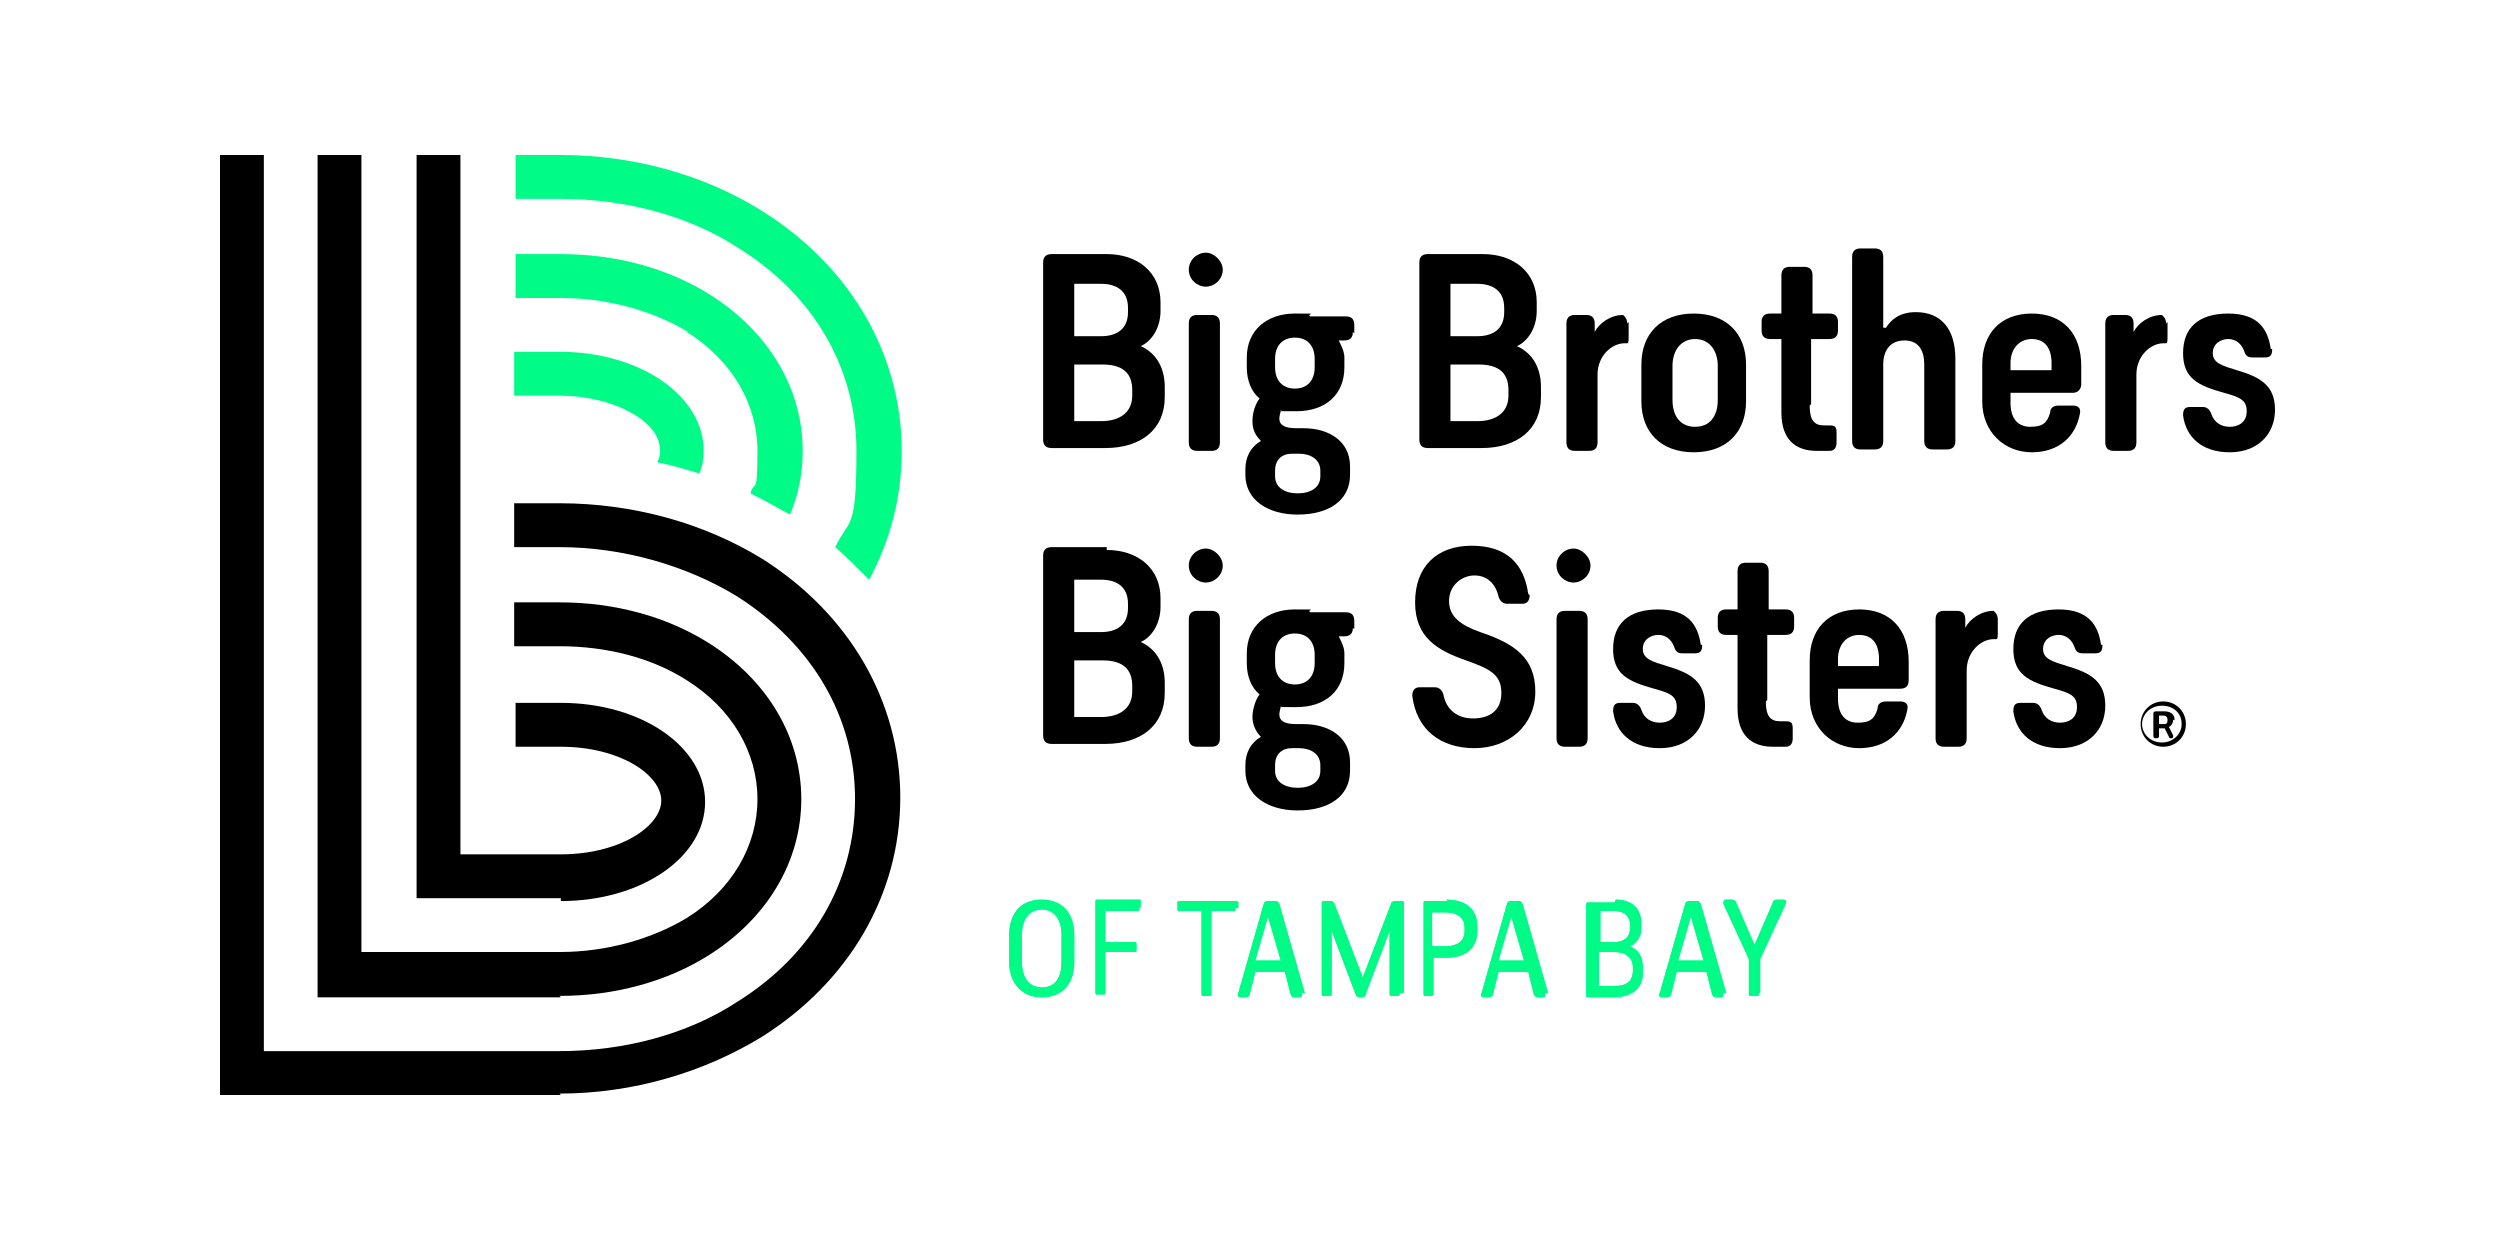
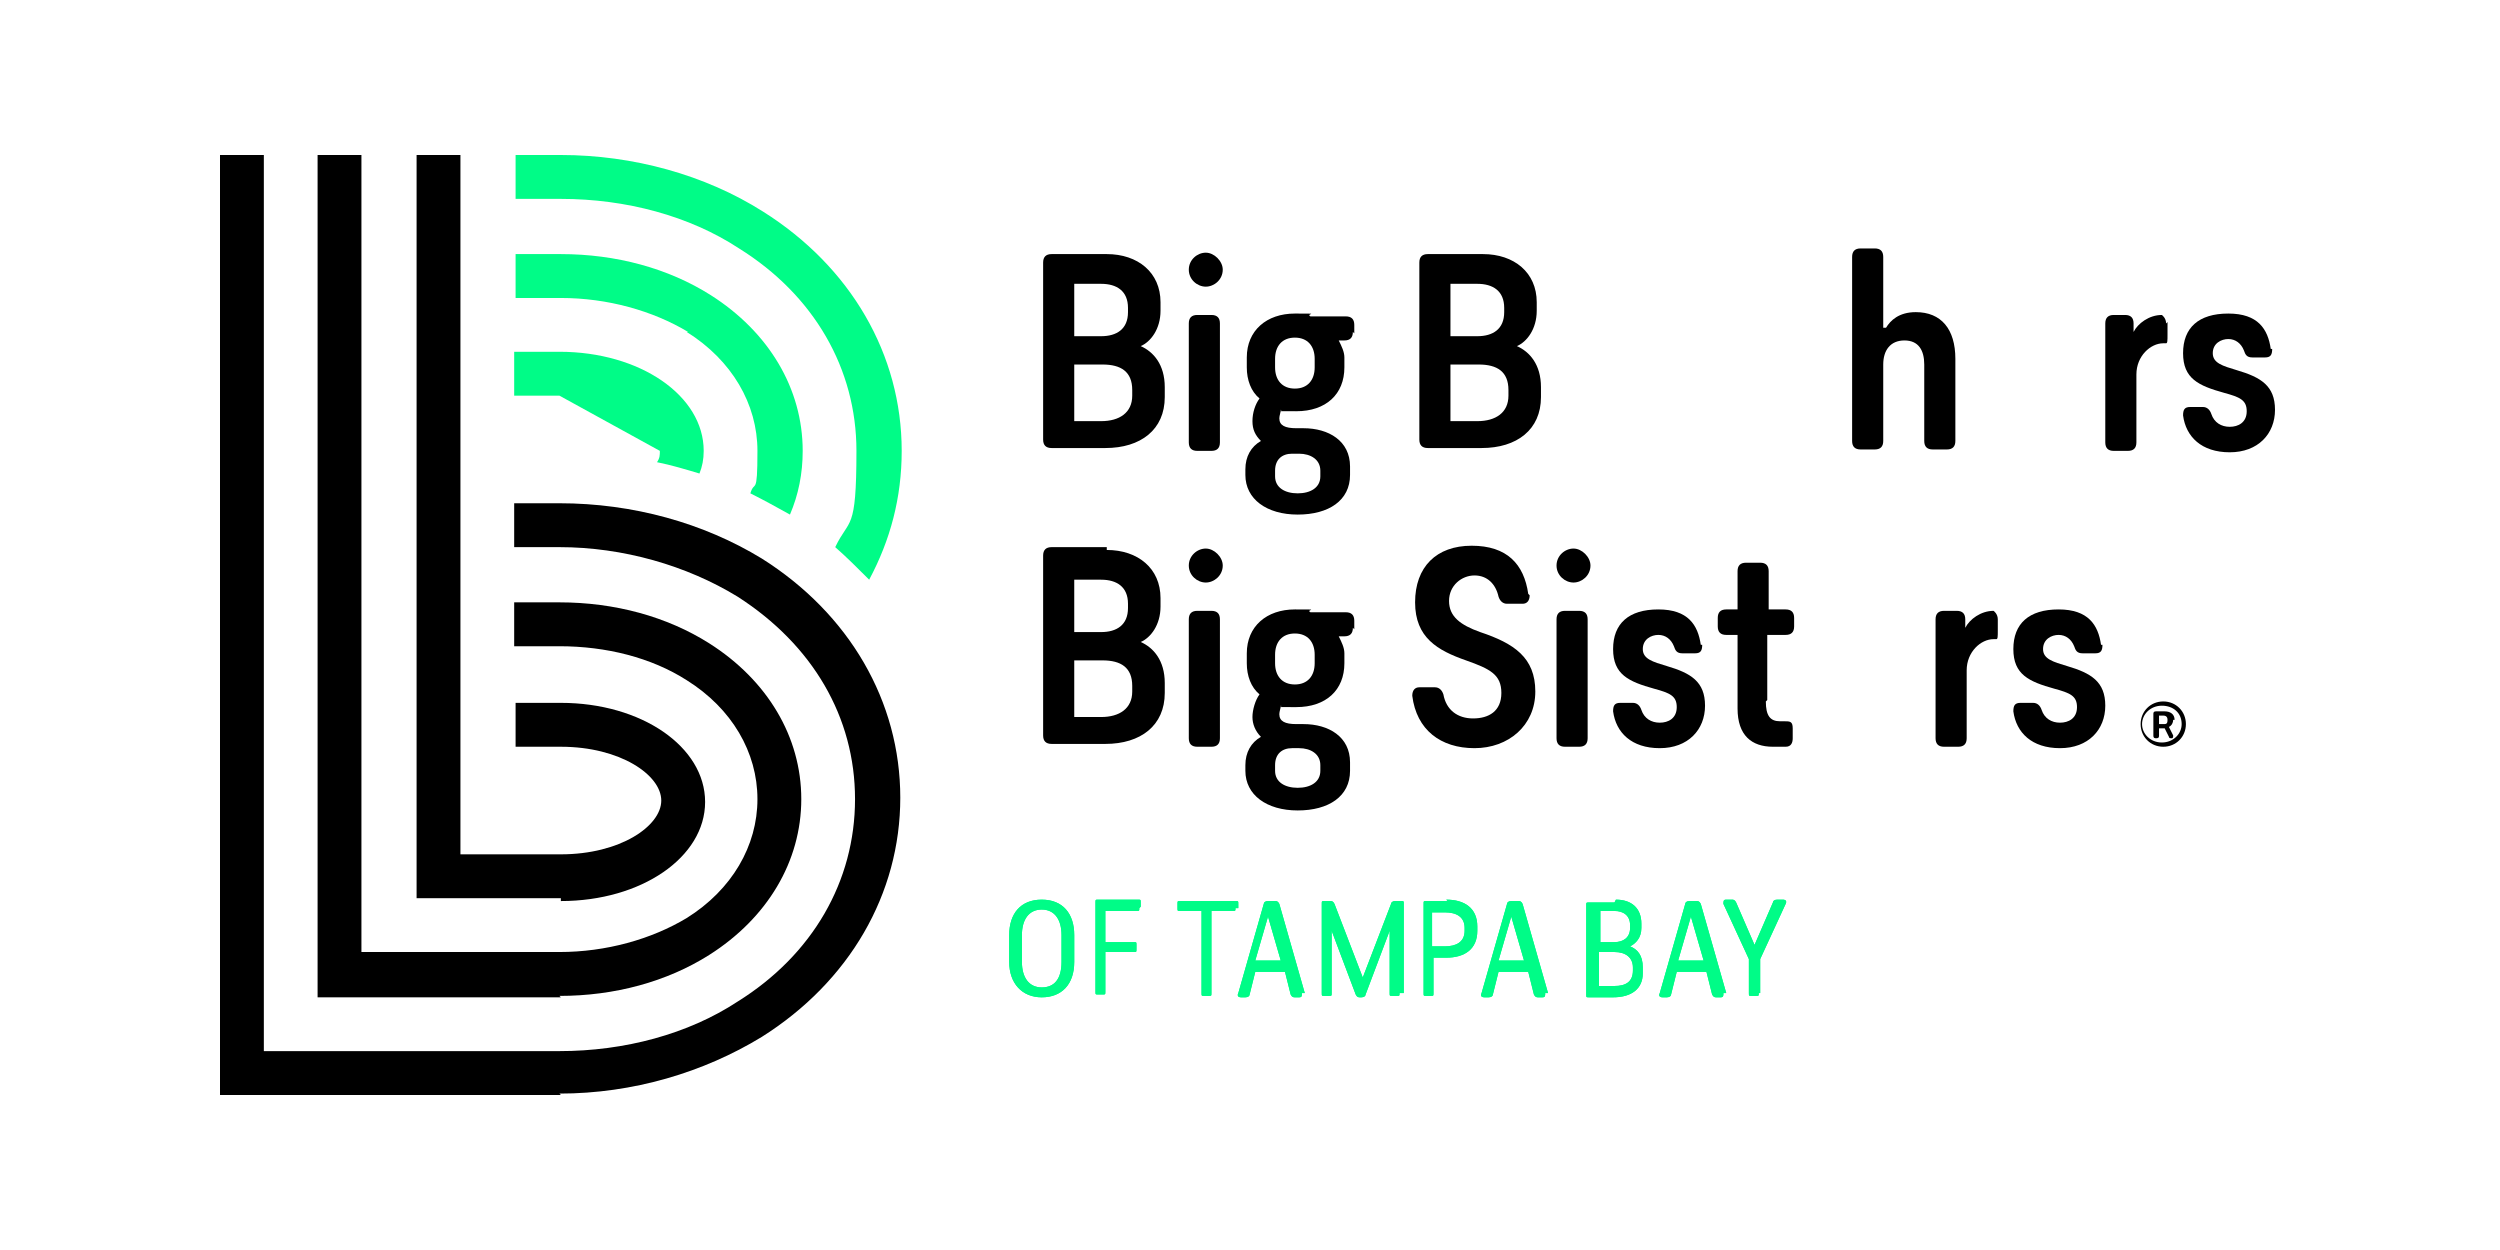
<svg xmlns="http://www.w3.org/2000/svg" width="500" height="250" viewBox="0 0 500 250" fill="none">
  <g clip-path="url(#clip0_3953_5192)">
    <path d="M112.17 219H44V31H52.769V210.223H111.887C124.899 210.223 137.628 206.825 147.528 200.313C162.52 190.97 171.006 176.247 171.006 159.825C171.006 143.404 162.52 128.964 147.528 119.337C137.345 113.108 124.616 109.428 111.887 109.428H102.836V100.651H111.887C126.596 100.651 140.739 104.614 152.337 111.693C169.874 122.735 180.057 140.289 180.057 159.542C180.057 178.795 169.874 196.349 152.337 207.392C140.739 214.47 126.596 218.717 111.887 218.717" fill="black" />
    <path d="M112.17 199.464H63.518V31H72.286V190.404H111.887C121.222 190.404 130.273 187.855 137.345 183.608C146.396 177.946 151.488 169.169 151.488 159.825C151.488 150.482 146.396 141.705 137.345 136.042C130.273 131.512 121.222 129.247 111.887 129.247H102.836V120.47H111.887C122.919 120.47 133.385 123.301 141.871 128.681C153.468 136.042 160.257 147.367 160.257 159.825C160.257 172.283 153.468 183.608 141.871 190.97C133.385 196.349 122.919 199.181 111.887 199.181" fill="black" />
    <path d="M112.17 179.645H83.318V31H92.087V170.867H112.17C124.051 170.867 132.254 165.205 132.254 160.108C132.254 155.012 124.051 149.349 112.17 149.349H103.119V140.572H112.17C128.294 140.572 141.022 149.349 141.022 160.392C141.022 171.434 128.294 180.211 112.17 180.211" fill="black" />
    <path d="M137.345 66.392C146.396 72.054 151.488 80.831 151.488 90.175C151.488 99.518 150.922 95.837 150.073 98.669C152.902 100.084 155.448 101.5 157.994 102.916C159.691 98.952 160.539 94.705 160.539 90.175C160.539 77.717 153.751 66.392 142.153 59.03C133.667 53.651 123.201 50.819 112.17 50.819H103.118V59.596H112.17C121.504 59.596 130.556 62.145 137.627 66.392" fill="#00FC87" />
    <path d="M147.811 49.687C162.802 59.03 171.288 73.753 171.288 90.175C171.288 106.596 169.874 103.482 167.045 109.428C169.308 111.41 171.571 113.675 173.834 115.94C178.077 108.012 180.34 99.518 180.34 90.175C180.34 70.922 170.157 53.367 152.619 42.325C141.022 34.964 126.596 31 112.17 31H103.118V39.777H112.17C125.181 39.777 137.91 43.175 147.811 49.687Z" fill="#00FC87" />
-     <path d="M131.971 90.175C131.971 91.024 131.971 91.59 131.405 92.44C134.234 93.006 137.062 93.855 139.891 94.705C140.457 93.289 140.74 91.874 140.74 90.175C140.74 79.132 128.011 70.355 111.888 70.355H102.836V79.132H111.888C122.636 79.132 131.971 84.229 131.971 89.892" fill="#00FC87" />
+     <path d="M131.971 90.175C131.971 91.024 131.971 91.59 131.405 92.44C134.234 93.006 137.062 93.855 139.891 94.705C140.457 93.289 140.74 91.874 140.74 90.175C140.74 79.132 128.011 70.355 111.888 70.355H102.836V79.132H111.888" fill="#00FC87" />
    <path d="M221.355 50.819C227.578 50.819 232.104 54.5 232.104 60.446V62.145C232.104 65.825 230.124 68.374 228.144 69.223C230.689 70.355 232.952 72.904 232.952 77.434V79.416C232.952 85.928 228.144 89.608 221.072 89.608H210.323C209.192 89.608 208.626 89.042 208.626 87.91V52.518C208.626 51.386 209.192 50.819 210.323 50.819H221.355ZM214.849 67.241H220.223C223.335 67.241 225.598 65.825 225.598 62.428V61.578C225.598 58.181 223.335 56.765 220.223 56.765H214.849V67.524V67.241ZM214.849 84.229H220.223C223.901 84.229 226.446 82.53 226.446 79.132V78C226.446 74.319 224.183 72.904 220.506 72.904H214.849V84.512V84.229Z" fill="black" />
    <path d="M244.549 53.934C244.549 55.916 242.852 57.331 241.155 57.331C239.458 57.331 237.761 55.916 237.761 53.934C237.761 51.952 239.458 50.536 241.155 50.536C242.852 50.536 244.549 52.235 244.549 53.934ZM243.984 88.476C243.984 89.608 243.418 90.175 242.287 90.175H239.458C238.326 90.175 237.761 89.608 237.761 88.476V64.693C237.761 63.56 238.326 62.994 239.458 62.994H242.287C243.418 62.994 243.984 63.56 243.984 64.693V88.476Z" fill="black" />
    <path d="M270.574 66.391C270.574 67.524 270.008 68.09 268.877 68.09H267.745C268.311 69.223 268.877 70.355 268.877 71.488V73.47C268.877 78.849 265.199 82.247 259.259 82.247C253.319 82.247 256.996 82.247 256.148 81.964C256.148 82.53 255.865 83.096 255.865 83.663C255.865 85.078 256.996 85.644 259.259 85.644H260.674C265.765 85.644 270.008 88.193 270.008 93.289V94.988C270.008 100.084 265.765 102.916 259.542 102.916C253.319 102.916 249.076 99.801 249.076 94.988V93.855C249.076 91.307 250.208 89.325 252.188 88.193C251.056 87.06 250.49 85.928 250.49 84.229C250.49 82.53 251.056 80.831 251.905 79.699C250.208 78.283 249.359 76.018 249.359 73.47V71.488C249.359 66.108 253.319 62.711 258.976 62.711C264.634 62.711 260.956 62.711 262.088 63.277H269.159C270.291 63.277 270.857 63.843 270.857 64.976V66.675L270.574 66.391ZM258.411 90.741C256.431 90.741 255.016 91.874 255.016 94.138V95.271C255.016 97.536 256.996 98.669 259.542 98.669C262.088 98.669 264.068 97.536 264.068 95.271V94.138C264.068 91.874 262.088 90.741 259.825 90.741H258.411ZM262.936 71.771C262.936 69.223 261.522 67.524 258.976 67.524C256.431 67.524 255.016 69.223 255.016 71.771V73.47C255.016 76.018 256.431 77.717 258.976 77.717C261.522 77.717 262.936 76.018 262.936 73.47V71.771Z" fill="black" />
    <path d="M296.597 50.819C302.82 50.819 307.346 54.5 307.346 60.446V62.145C307.346 65.825 305.366 68.374 303.386 69.223C305.931 70.355 308.194 72.904 308.194 77.434V79.416C308.194 85.928 303.386 89.608 296.314 89.608H285.565C284.434 89.608 283.868 89.042 283.868 87.91V52.518C283.868 51.386 284.434 50.819 285.565 50.819H296.597ZM290.091 67.241H295.466C298.577 67.241 300.84 65.825 300.84 62.428V61.578C300.84 58.181 298.577 56.765 295.466 56.765H290.091V67.524V67.241ZM290.091 84.229H295.466C299.143 84.229 301.689 82.53 301.689 79.132V78C301.689 74.319 299.426 72.904 295.748 72.904H290.091V84.512V84.229Z" fill="black" />
-     <path d="M325.731 64.41V66.958C325.731 68.09 325.731 68.657 325.448 68.657H324.883C322.337 68.657 319.508 71.205 319.508 74.885V88.476C319.508 89.608 318.942 90.175 317.811 90.175H314.982C313.851 90.175 313.285 89.608 313.285 88.476V64.693C313.285 63.56 313.851 62.994 314.982 62.994H317.245C318.377 62.994 318.942 63.56 318.942 64.693V66.391C319.791 64.693 322.054 62.994 324.6 62.994C324.6 62.994 325.448 63.56 325.448 64.693" fill="black" />
-     <path d="M349.209 72.904V80.265C349.209 86.494 345.249 90.458 338.743 90.458C332.237 90.458 328.277 86.494 328.277 80.265V72.904C328.277 66.675 332.237 62.711 338.743 62.711C345.249 62.711 349.209 66.675 349.209 72.904ZM334.5 73.187V79.982C334.5 83.379 336.198 85.361 339.026 85.361C341.855 85.361 343.552 83.379 343.552 79.982V73.187C343.552 70.072 341.855 67.807 339.026 67.807C336.198 67.807 334.5 70.072 334.5 73.187Z" fill="black" />
-     <path d="M361.938 81.115C361.938 83.946 362.786 85.078 364.766 85.078C366.746 85.078 365.332 85.078 365.615 85.078C366.746 85.078 367.312 85.078 367.312 86.494V88.476C367.312 89.325 367.029 90.175 365.898 90.175C365.049 90.175 364.201 90.175 363.352 90.175C359.109 90.175 356.28 87.91 356.28 82.53V67.807H354.017C352.886 67.807 352.32 67.241 352.32 66.109V64.41C352.32 63.277 352.886 62.711 354.017 62.711H356.28V55.066C356.28 53.934 356.846 53.367 357.978 53.367H360.806C361.938 53.367 362.503 53.934 362.503 55.066V62.711H365.898C367.029 62.711 367.595 63.277 367.595 64.41V66.109C367.595 67.241 367.029 67.807 365.898 67.807H362.221V80.831L361.938 81.115Z" fill="black" />
    <path d="M377.213 65.542C378.061 64.126 379.758 62.428 383.153 62.428C388.244 62.428 391.073 65.825 391.073 71.771V88.193C391.073 89.325 390.507 89.892 389.376 89.892H386.547C385.416 89.892 384.85 89.325 384.85 88.193V72.904C384.85 70.072 383.718 68.09 380.89 68.09C378.061 68.09 376.647 70.072 376.647 72.904V88.193C376.647 89.325 376.081 89.892 374.95 89.892H372.121C370.99 89.892 370.424 89.325 370.424 88.193V51.386C370.424 50.253 370.99 49.687 372.121 49.687H374.95C376.081 49.687 376.647 50.253 376.647 51.386V65.542H377.213Z" fill="black" />
-     <path d="M402.105 80.548C402.105 83.663 403.519 85.361 406.065 85.361C408.61 85.361 409.459 84.512 410.025 82.53C410.025 81.681 410.59 81.114 411.722 81.114H414.551C415.682 81.114 416.248 81.681 415.965 82.813C415.116 87.343 411.722 90.458 406.347 90.458C400.973 90.458 396.447 86.494 396.447 80.265V72.904C396.447 66.675 400.125 62.711 406.347 62.711C412.57 62.711 416.248 66.675 416.248 73.187V76.867C416.248 77.717 415.682 78.566 414.551 78.566H402.105V80.548ZM402.105 72.621V74.036H410.308V72.621C410.308 69.506 408.893 67.807 406.347 67.807C403.802 67.807 402.105 69.789 402.105 72.621Z" fill="black" />
    <path d="M433.503 64.41V66.958C433.503 68.09 433.503 68.657 433.22 68.657H432.654C430.108 68.657 427.28 71.205 427.28 74.885V88.476C427.28 89.608 426.714 90.175 425.582 90.175H422.754C421.622 90.175 421.057 89.608 421.057 88.476V64.693C421.057 63.56 421.622 62.994 422.754 62.994H425.017C426.148 62.994 426.714 63.56 426.714 64.693V66.391C427.562 64.693 429.825 62.994 432.371 62.994C432.371 62.994 433.22 63.56 433.22 64.693" fill="black" />
    <path d="M454.435 69.789C454.435 70.922 454.152 71.488 453.02 71.488H450.475C449.343 71.488 449.06 70.922 448.777 70.072C448.212 68.657 447.08 67.807 445.666 67.807C444.252 67.807 442.554 68.657 442.554 70.638C442.554 72.621 444.534 73.187 447.363 74.036C452.172 75.452 455 77.151 455 81.964C455 86.777 451.606 90.458 445.949 90.458C440.291 90.458 437.18 87.343 436.614 83.096C436.614 81.964 436.897 81.398 438.029 81.398H440.574C441.423 81.398 441.989 81.964 442.272 82.813C442.837 84.512 444.252 85.361 445.949 85.361C447.646 85.361 449.343 84.512 449.343 82.247C449.343 79.982 447.929 79.416 444.817 78.566C439.726 77.151 436.614 75.735 436.614 70.638C436.614 65.542 439.726 62.711 445.666 62.711C451.606 62.711 453.586 65.825 454.152 69.789" fill="black" />
    <path d="M221.355 109.994C227.578 109.994 232.104 113.675 232.104 119.621V121.319C232.104 125 230.124 127.548 228.144 128.398C230.689 129.53 232.952 132.078 232.952 136.608V138.59C232.952 145.102 228.144 148.783 221.072 148.783H210.323C209.192 148.783 208.626 148.217 208.626 147.084V111.127C208.626 109.994 209.192 109.428 210.323 109.428H221.355V109.994ZM214.849 126.416H220.223C223.335 126.416 225.598 125 225.598 121.602V120.753C225.598 117.355 223.335 115.94 220.223 115.94H214.849V126.699V126.416ZM214.849 143.404H220.223C223.901 143.404 226.446 141.705 226.446 138.307V137.175C226.446 133.494 224.183 132.078 220.506 132.078H214.849V143.687V143.404Z" fill="black" />
    <path d="M244.549 113.108C244.549 115.09 242.852 116.506 241.155 116.506C239.458 116.506 237.761 115.09 237.761 113.108C237.761 111.126 239.458 109.711 241.155 109.711C242.852 109.711 244.549 111.41 244.549 113.108ZM243.984 147.651C243.984 148.783 243.418 149.349 242.287 149.349H239.458C238.326 149.349 237.761 148.783 237.761 147.651V123.867C237.761 122.735 238.326 122.169 239.458 122.169H242.287C243.418 122.169 243.984 122.735 243.984 123.867V147.651Z" fill="black" />
    <path d="M270.574 125.566C270.574 126.699 270.008 127.265 268.877 127.265H267.745C268.311 128.398 268.877 129.53 268.877 130.663V132.645C268.877 138.024 265.199 141.422 259.259 141.422C253.319 141.422 256.996 141.422 256.148 141.139C256.148 141.705 255.865 142.271 255.865 142.837C255.865 144.253 256.996 144.819 259.259 144.819H260.674C265.765 144.819 270.008 147.367 270.008 152.464V154.163C270.008 159.259 265.765 162.09 259.542 162.09C253.319 162.09 249.076 158.976 249.076 154.163V153.03C249.076 150.482 250.208 148.5 252.188 147.367C251.056 146.235 250.49 144.819 250.49 143.404C250.49 141.988 251.056 140.006 251.905 138.874C250.208 137.458 249.359 135.193 249.359 132.645V130.663C249.359 125.283 253.319 121.886 258.976 121.886C264.634 121.886 260.956 121.886 262.088 122.452H269.159C270.291 122.452 270.857 123.018 270.857 124.151V125.849L270.574 125.566ZM258.411 149.633C256.431 149.633 255.016 150.765 255.016 153.03V154.163C255.016 156.428 256.996 157.56 259.542 157.56C262.088 157.56 264.068 156.428 264.068 154.163V153.03C264.068 150.765 262.088 149.633 259.825 149.633H258.411ZM262.936 130.946C262.936 128.398 261.522 126.699 258.976 126.699C256.431 126.699 255.016 128.398 255.016 130.946V132.645C255.016 135.193 256.431 136.892 258.976 136.892C261.522 136.892 262.936 135.193 262.936 132.645V130.946Z" fill="black" />
    <path d="M305.931 119.054C305.931 120.187 305.365 120.753 304.516 120.753H301.405C300.556 120.753 299.991 120.187 299.708 119.337C299.142 116.789 297.445 115.09 294.899 115.09C292.353 115.09 289.808 117.072 289.808 120.187C289.808 123.301 292.07 125 296.031 126.416C302.819 128.681 307.062 131.512 307.062 138.307C307.062 145.102 301.688 149.633 294.899 149.633C288.11 149.633 283.302 145.952 282.453 139.157C282.453 138.024 283.019 137.458 283.867 137.458H286.979C287.828 137.458 288.393 138.024 288.676 138.873C289.242 141.988 291.505 143.687 294.616 143.687C297.728 143.687 300.273 142.271 300.273 138.59C300.273 134.91 298.011 133.777 293.202 132.078C287.545 130.096 283.019 127.548 283.019 120.47C283.019 113.392 287.262 109.145 294.333 109.145C301.405 109.145 304.799 112.825 305.648 118.771" fill="black" />
    <path d="M318.094 113.108C318.094 115.09 316.397 116.506 314.7 116.506C313.003 116.506 311.306 115.09 311.306 113.108C311.306 111.126 313.003 109.711 314.7 109.711C316.397 109.711 318.094 111.41 318.094 113.108ZM317.529 147.651C317.529 148.783 316.963 149.349 315.831 149.349H313.003C311.871 149.349 311.306 148.783 311.306 147.651V123.867C311.306 122.735 311.871 122.169 313.003 122.169H315.831C316.963 122.169 317.529 122.735 317.529 123.867V147.651Z" fill="black" />
    <path d="M340.44 128.964C340.44 130.096 340.158 130.663 339.026 130.663H336.48C335.349 130.663 335.066 130.096 334.783 129.247C334.218 127.831 333.086 126.982 331.672 126.982C330.257 126.982 328.56 127.831 328.56 129.813C328.56 131.795 330.54 132.361 333.369 133.211C338.178 134.627 341.006 136.325 341.006 141.139C341.006 145.952 337.612 149.633 331.955 149.633C326.297 149.633 323.186 146.518 322.62 142.271C322.62 141.139 322.903 140.572 324.034 140.572H326.58C327.429 140.572 327.995 141.139 328.277 141.988C328.843 143.687 330.257 144.536 331.955 144.536C333.652 144.536 335.349 143.687 335.349 141.422C335.349 139.157 333.935 138.59 330.823 137.741C325.732 136.325 322.62 134.91 322.62 129.813C322.62 124.717 325.732 121.886 331.672 121.886C337.612 121.886 339.592 125 340.158 128.964" fill="black" />
    <path d="M353.169 140.289C353.169 143.12 354.018 144.253 355.998 144.253C357.978 144.253 356.563 144.253 356.846 144.253C357.978 144.253 358.543 144.253 358.543 145.669V147.651C358.543 148.5 358.261 149.349 357.129 149.349C356.281 149.349 355.432 149.349 354.583 149.349C350.34 149.349 347.512 147.084 347.512 141.705V126.982H345.249C344.117 126.982 343.552 126.416 343.552 125.283V123.584C343.552 122.452 344.117 121.886 345.249 121.886H347.512V114.241C347.512 113.108 348.078 112.542 349.209 112.542H352.038C353.169 112.542 353.735 113.108 353.735 114.241V121.886H357.129C358.261 121.886 358.826 122.452 358.826 123.584V125.283C358.826 126.416 358.261 126.982 357.129 126.982H353.452V140.006L353.169 140.289Z" fill="black" />
-     <path d="M367.596 139.723C367.596 142.837 369.01 144.536 371.556 144.536C374.102 144.536 374.95 143.687 375.516 141.705C375.516 140.855 376.082 140.289 377.213 140.289H380.042C381.173 140.289 381.739 140.855 381.456 141.988C380.607 146.518 377.213 149.633 371.839 149.633C366.464 149.633 361.938 145.669 361.938 139.44V132.078C361.938 125.849 365.616 121.886 371.839 121.886C378.062 121.886 381.739 125.849 381.739 132.361V136.042C381.739 137.175 381.173 137.741 380.042 137.741H367.596V139.723ZM367.596 131.795V133.211H375.799V131.795C375.799 128.681 374.384 126.982 371.839 126.982C369.293 126.982 367.596 128.964 367.596 131.795Z" fill="black" />
    <path d="M399.559 123.584V126.133C399.559 127.265 399.559 127.831 399.276 127.831H398.711C396.165 127.831 393.336 130.38 393.336 134.06V147.651C393.336 148.783 392.771 149.349 391.639 149.349H388.81C387.679 149.349 387.113 148.783 387.113 147.651V123.867C387.113 122.735 387.679 122.169 388.81 122.169H391.356C392.488 122.169 393.053 122.735 393.053 123.867V125.566C393.902 123.867 396.165 122.169 398.711 122.169C398.711 122.169 399.559 122.735 399.559 123.867" fill="black" />
    <path d="M420.49 128.964C420.49 130.096 420.207 130.663 419.076 130.663H416.53C415.399 130.663 415.116 130.096 414.833 129.247C414.267 127.831 413.136 126.982 411.722 126.982C410.307 126.982 408.61 127.831 408.61 129.813C408.61 131.795 410.59 132.361 413.419 133.211C418.227 134.627 421.056 136.325 421.056 141.139C421.056 145.952 417.662 149.633 412.004 149.633C406.347 149.633 403.236 146.518 402.67 142.271C402.67 141.139 402.953 140.572 404.084 140.572H406.63C407.479 140.572 408.044 141.139 408.327 141.988C408.893 143.687 410.307 144.536 412.004 144.536C413.702 144.536 415.399 143.687 415.399 141.422C415.399 139.157 413.984 138.59 410.873 137.741C405.781 136.325 402.67 134.91 402.67 129.813C402.67 124.717 405.781 121.886 411.722 121.886C417.662 121.886 419.642 125 420.207 128.964" fill="black" />
    <path d="M437.18 144.819C437.18 147.367 435.199 149.349 432.654 149.349C430.108 149.349 428.128 147.367 428.128 144.819C428.128 142.271 430.108 140.289 432.654 140.289C435.199 140.289 437.18 142.271 437.18 144.819ZM436.331 144.819C436.331 142.554 434.634 141.139 432.371 141.139C430.108 141.139 428.411 142.837 428.411 144.819C428.411 146.801 430.108 148.5 432.371 148.5C434.634 148.5 436.331 146.801 436.331 144.819ZM434.634 143.97C434.634 144.536 434.351 145.102 433.785 145.386L434.634 147.084C434.634 147.367 434.634 147.651 434.351 147.651C434.068 147.651 433.785 147.651 433.785 147.367L432.937 145.669H431.805V147.084C431.805 147.367 431.805 147.651 431.239 147.651C430.957 147.651 430.674 147.651 430.674 147.084V142.837C430.674 142.554 430.674 142.271 431.239 142.271H432.937C434.068 142.271 434.917 142.837 434.917 143.97H434.634ZM432.654 144.819C433.219 144.819 433.502 144.819 433.502 143.97C433.502 143.404 433.219 143.12 432.654 143.12H431.805V144.819H432.654Z" fill="black" />
    <path d="M214.85 187.006V192.386C214.85 196.916 212.304 199.464 208.344 199.464C204.384 199.464 201.838 196.633 201.838 192.386V187.006C201.838 182.759 204.101 179.928 208.344 179.928C212.587 179.928 214.85 182.759 214.85 187.006ZM204.384 187.006V192.386C204.384 195.5 205.798 197.482 208.344 197.482C210.89 197.482 212.304 195.783 212.304 192.386V187.006C212.304 183.892 210.89 181.91 208.344 181.91C205.798 181.91 204.384 183.892 204.384 187.006Z" fill="#00FC87" />
    <path d="M227.861 181.627C227.861 182.193 227.861 182.193 227.295 182.193H221.072V188.422H226.729C227.295 188.422 227.295 188.422 227.295 188.988V189.837C227.295 190.404 227.295 190.404 226.729 190.404H221.072V198.331C221.072 198.898 221.072 198.898 220.506 198.898H219.658C219.092 198.898 219.092 198.898 219.092 198.331V180.494C219.092 179.928 219.092 179.928 219.658 179.928H227.578C228.143 179.928 228.143 179.928 228.143 180.494V181.343L227.861 181.627Z" fill="#00FC87" />
    <path d="M247.095 181.626C247.095 182.193 247.095 182.193 246.53 182.193H242.287V198.614C242.287 199.181 242.287 199.181 241.721 199.181H240.872C240.307 199.181 240.307 199.181 240.307 198.614V182.193H236.064C235.498 182.193 235.498 182.193 235.498 181.626V180.777C235.498 180.211 235.498 180.211 236.064 180.211H247.095C247.661 180.211 247.661 180.211 247.661 180.777V181.626H247.095Z" fill="#00FC87" />
    <path d="M260.391 198.614C260.391 199.181 260.391 199.464 259.825 199.464H258.976C258.693 199.464 258.411 199.464 258.128 198.898L256.996 194.367H251.056L249.925 198.898C249.925 199.181 249.642 199.464 249.076 199.464H248.227C247.662 199.464 247.379 199.181 247.662 198.614L252.753 180.777C252.753 180.494 253.036 180.211 253.602 180.211H255.016C255.299 180.211 255.582 180.211 255.865 180.777L260.956 198.614H260.391ZM256.148 192.102L253.602 183.325L251.056 192.102H255.865H256.148Z" fill="#00FC87" />
    <path d="M279.908 198.614C279.908 199.181 279.908 199.181 279.342 199.181H278.494C277.928 199.181 277.928 199.181 277.928 198.614V186.157L273.119 198.898C273.119 199.181 272.836 199.464 272.271 199.464H271.988C271.705 199.464 271.422 199.464 271.139 198.898L266.331 186.157V198.614C266.331 199.181 266.331 199.181 265.765 199.181H264.916C264.351 199.181 264.351 199.181 264.351 198.614V180.777C264.351 180.211 264.351 180.211 264.916 180.211H266.048C266.331 180.211 266.613 180.211 266.896 180.777L272.554 195.5L278.211 180.777C278.211 180.494 278.494 180.211 279.059 180.211H280.191C280.757 180.211 280.757 180.211 280.757 180.777V198.614H279.908Z" fill="#00FC87" />
    <path d="M289.243 179.928C292.92 179.928 295.466 181.627 295.466 185.307V186.157C295.466 189.837 292.92 191.536 289.243 191.536H286.697V198.614C286.697 199.181 286.697 199.181 286.131 199.181H285.283C284.717 199.181 284.717 199.181 284.717 198.614V180.777C284.717 180.211 284.717 180.211 285.283 180.211H289.525L289.243 179.928ZM286.414 189.271H288.96C291.223 189.271 292.92 188.422 292.92 186.157V185.59C292.92 183.325 291.223 182.476 288.96 182.476H286.414V189.554V189.271Z" fill="#00FC87" />
    <path d="M309.043 198.614C309.043 199.181 309.043 199.464 308.477 199.464H307.629C307.346 199.464 307.063 199.464 306.78 198.898L305.649 194.367H299.708L298.577 198.898C298.577 199.181 298.294 199.464 297.728 199.464H296.88C296.314 199.464 296.031 199.181 296.314 198.614L301.406 180.777C301.406 180.494 301.689 180.211 302.254 180.211H303.669C303.951 180.211 304.234 180.211 304.517 180.777L309.609 198.614H309.043ZM304.8 192.102L302.254 183.325L299.708 192.102H304.517H304.8Z" fill="#00FC87" />
    <path d="M323.186 179.928C326.298 179.928 328.278 181.627 328.278 184.741V185.59C328.278 187.572 327.146 188.705 326.015 189.271C327.429 189.837 328.561 190.97 328.561 193.518V194.651C328.561 197.765 326.298 199.464 322.62 199.464H317.812C317.246 199.464 317.246 199.464 317.246 198.898V181.06C317.246 180.494 317.246 180.494 317.812 180.494H322.903L323.186 179.928ZM319.792 188.422H322.903C324.601 188.422 326.015 187.572 326.015 185.59V185.024C326.015 183.042 324.601 182.193 322.903 182.193H320.075V188.422H319.792ZM319.792 197.199H322.903C325.166 197.199 326.581 196.349 326.581 194.084V193.518C326.581 191.536 325.166 190.404 322.903 190.404H319.792V197.199Z" fill="#00FC87" />
    <path d="M344.684 198.614C344.684 199.181 344.684 199.464 344.118 199.464H343.269C342.986 199.464 342.704 199.464 342.421 198.898L341.289 194.367H335.349L334.218 198.898C334.218 199.181 333.935 199.464 333.369 199.464H332.52C331.955 199.464 331.672 199.181 331.955 198.614L337.046 180.777C337.046 180.494 337.329 180.211 337.895 180.211H339.309C339.592 180.211 339.875 180.211 340.158 180.777L345.249 198.614H344.684ZM340.723 192.102L338.178 183.325L335.632 192.102H340.441H340.723Z" fill="#00FC87" />
    <path d="M351.755 198.614C351.755 199.181 351.755 199.181 351.189 199.181H350.341C349.775 199.181 349.775 199.181 349.775 198.614V191.819L344.684 180.777C344.684 180.211 344.684 179.928 345.249 179.928H346.381C346.664 179.928 346.946 179.928 347.229 180.494L350.907 188.988L354.584 180.494C354.584 180.211 354.867 179.928 355.432 179.928H356.564C357.13 179.928 357.412 180.211 357.13 180.777L352.038 191.819V198.614H351.755Z" fill="#00FC87" />
    <path d="M214.85 187.006V192.386C214.85 196.916 212.304 199.464 208.344 199.464C204.384 199.464 201.838 196.633 201.838 192.386V187.006C201.838 182.759 204.101 179.928 208.344 179.928C212.587 179.928 214.85 182.759 214.85 187.006ZM204.384 187.006V192.386C204.384 195.5 205.798 197.482 208.344 197.482C210.89 197.482 212.304 195.783 212.304 192.386V187.006C212.304 183.892 210.89 181.91 208.344 181.91C205.798 181.91 204.384 183.892 204.384 187.006Z" fill="#00FC87" />
    <path d="M227.861 181.627C227.861 182.193 227.861 182.193 227.295 182.193H221.072V188.422H226.729C227.295 188.422 227.295 188.422 227.295 188.988V189.837C227.295 190.404 227.295 190.404 226.729 190.404H221.072V198.331C221.072 198.898 221.072 198.898 220.506 198.898H219.658C219.092 198.898 219.092 198.898 219.092 198.331V180.494C219.092 179.928 219.092 179.928 219.658 179.928H227.578C228.143 179.928 228.143 179.928 228.143 180.494V181.343L227.861 181.627Z" fill="#00FC87" />
    <path d="M247.095 181.626C247.095 182.193 247.095 182.193 246.53 182.193H242.287V198.614C242.287 199.181 242.287 199.181 241.721 199.181H240.872C240.307 199.181 240.307 199.181 240.307 198.614V182.193H236.064C235.498 182.193 235.498 182.193 235.498 181.626V180.777C235.498 180.211 235.498 180.211 236.064 180.211H247.095C247.661 180.211 247.661 180.211 247.661 180.777V181.626H247.095Z" fill="#00FC87" />
    <path d="M260.391 198.614C260.391 199.181 260.391 199.464 259.825 199.464H258.976C258.693 199.464 258.411 199.464 258.128 198.898L256.996 194.367H251.056L249.925 198.898C249.925 199.181 249.642 199.464 249.076 199.464H248.227C247.662 199.464 247.379 199.181 247.662 198.614L252.753 180.777C252.753 180.494 253.036 180.211 253.602 180.211H255.016C255.299 180.211 255.582 180.211 255.865 180.777L260.956 198.614H260.391ZM256.148 192.102L253.602 183.325L251.056 192.102H255.865H256.148Z" fill="#00FC87" />
    <path d="M279.908 198.614C279.908 199.181 279.908 199.181 279.342 199.181H278.494C277.928 199.181 277.928 199.181 277.928 198.614V186.157L273.119 198.898C273.119 199.181 272.836 199.464 272.271 199.464H271.988C271.705 199.464 271.422 199.464 271.139 198.898L266.331 186.157V198.614C266.331 199.181 266.331 199.181 265.765 199.181H264.916C264.351 199.181 264.351 199.181 264.351 198.614V180.777C264.351 180.211 264.351 180.211 264.916 180.211H266.048C266.331 180.211 266.613 180.211 266.896 180.777L272.554 195.5L278.211 180.777C278.211 180.494 278.494 180.211 279.059 180.211H280.191C280.757 180.211 280.757 180.211 280.757 180.777V198.614H279.908Z" fill="#00FC87" />
    <path d="M289.243 179.928C292.92 179.928 295.466 181.627 295.466 185.307V186.157C295.466 189.837 292.92 191.536 289.243 191.536H286.697V198.614C286.697 199.181 286.697 199.181 286.131 199.181H285.283C284.717 199.181 284.717 199.181 284.717 198.614V180.777C284.717 180.211 284.717 180.211 285.283 180.211H289.525L289.243 179.928ZM286.414 189.271H288.96C291.223 189.271 292.92 188.422 292.92 186.157V185.59C292.92 183.325 291.223 182.476 288.96 182.476H286.414V189.554V189.271Z" fill="#00FC87" />
    <path d="M309.043 198.614C309.043 199.181 309.043 199.464 308.477 199.464H307.629C307.346 199.464 307.063 199.464 306.78 198.898L305.649 194.367H299.708L298.577 198.898C298.577 199.181 298.294 199.464 297.728 199.464H296.88C296.314 199.464 296.031 199.181 296.314 198.614L301.406 180.777C301.406 180.494 301.689 180.211 302.254 180.211H303.669C303.951 180.211 304.234 180.211 304.517 180.777L309.609 198.614H309.043ZM304.8 192.102L302.254 183.325L299.708 192.102H304.517H304.8Z" fill="#00FC87" />
    <path d="M323.186 179.928C326.298 179.928 328.278 181.627 328.278 184.741V185.59C328.278 187.572 327.146 188.705 326.015 189.271C327.429 189.837 328.561 190.97 328.561 193.518V194.651C328.561 197.765 326.298 199.464 322.62 199.464H317.812C317.246 199.464 317.246 199.464 317.246 198.898V181.06C317.246 180.494 317.246 180.494 317.812 180.494H322.903L323.186 179.928ZM319.792 188.422H322.903C324.601 188.422 326.015 187.572 326.015 185.59V185.024C326.015 183.042 324.601 182.193 322.903 182.193H320.075V188.422H319.792ZM319.792 197.199H322.903C325.166 197.199 326.581 196.349 326.581 194.084V193.518C326.581 191.536 325.166 190.404 322.903 190.404H319.792V197.199Z" fill="#00FC87" />
    <path d="M344.684 198.614C344.684 199.181 344.684 199.464 344.118 199.464H343.269C342.986 199.464 342.704 199.464 342.421 198.898L341.289 194.367H335.349L334.218 198.898C334.218 199.181 333.935 199.464 333.369 199.464H332.52C331.955 199.464 331.672 199.181 331.955 198.614L337.046 180.777C337.046 180.494 337.329 180.211 337.895 180.211H339.309C339.592 180.211 339.875 180.211 340.158 180.777L345.249 198.614H344.684ZM340.723 192.102L338.178 183.325L335.632 192.102H340.441H340.723Z" fill="#00FC87" />
    <path d="M351.755 198.614C351.755 199.181 351.755 199.181 351.189 199.181H350.341C349.775 199.181 349.775 199.181 349.775 198.614V191.819L344.684 180.777C344.684 180.211 344.684 179.928 345.249 179.928H346.381C346.664 179.928 346.946 179.928 347.229 180.494L350.907 188.988L354.584 180.494C354.584 180.211 354.867 179.928 355.432 179.928H356.564C357.13 179.928 357.412 180.211 357.13 180.777L352.038 191.819V198.614H351.755Z" fill="#00FC87" />
  </g>
  <defs>
    <clipPath id="clip0_3953_5192">
      <rect width="411" height="188" fill="white" transform="translate(44 31)" />
    </clipPath>
  </defs>
</svg>